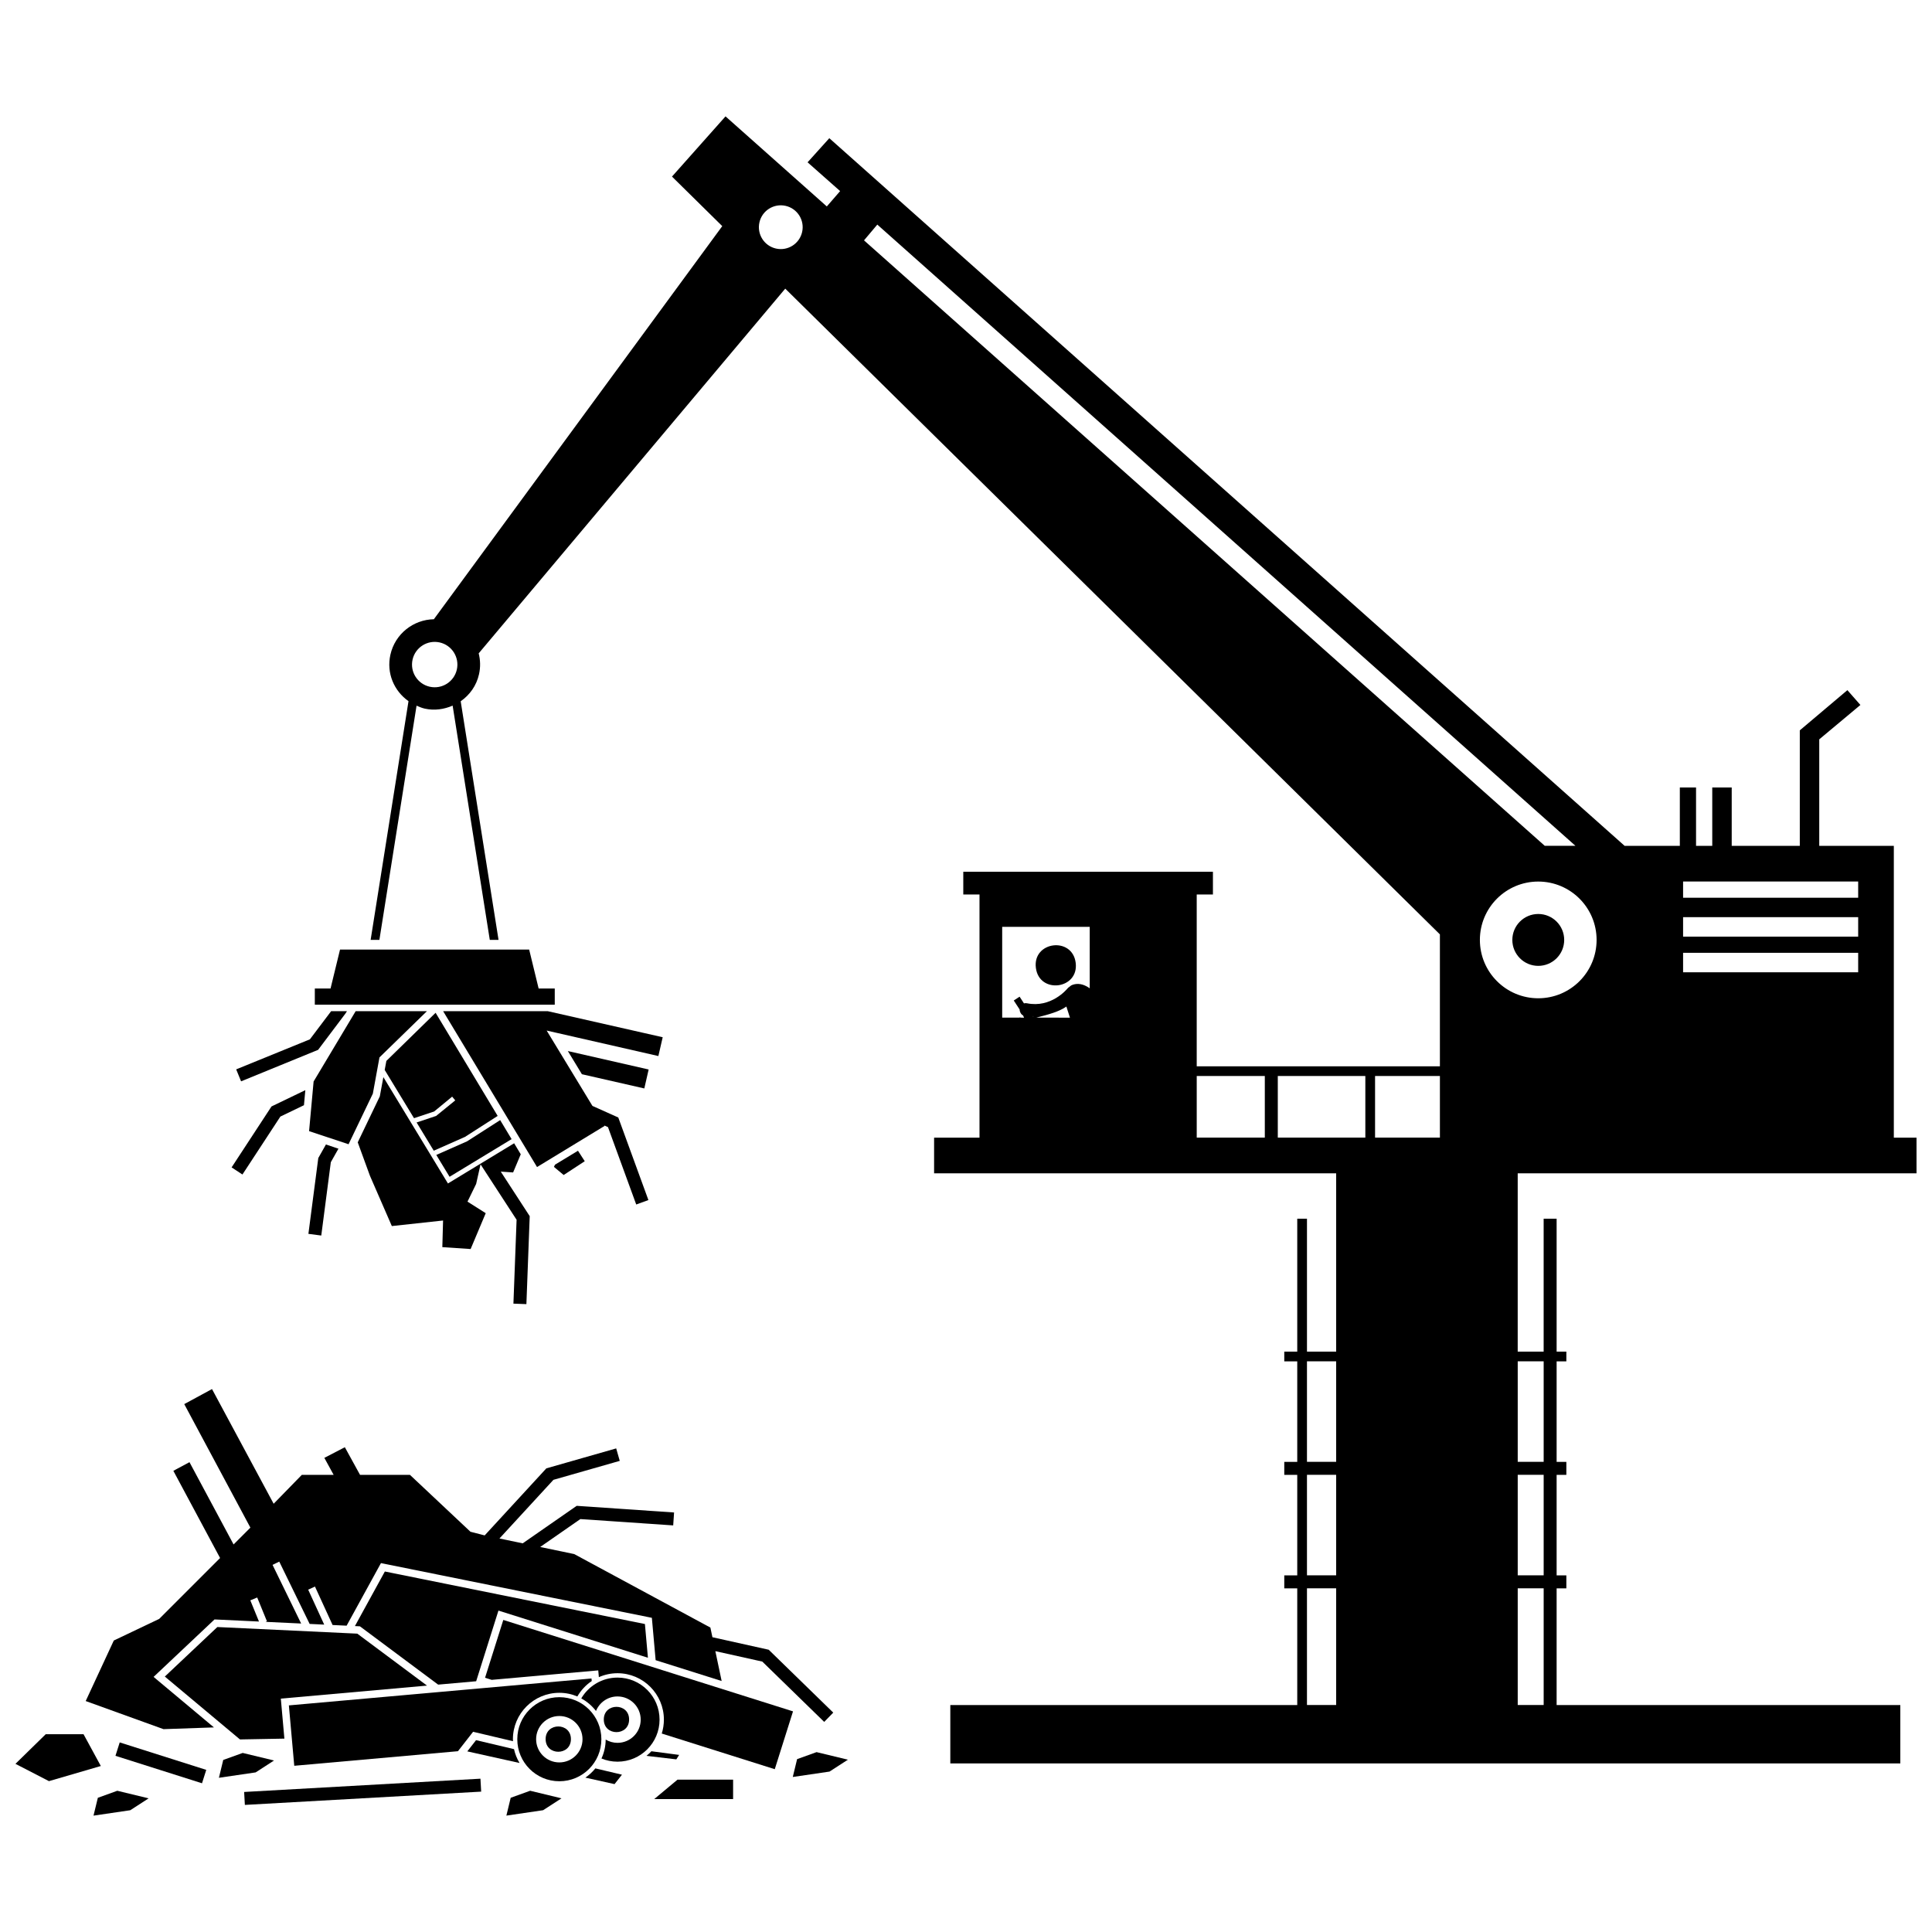
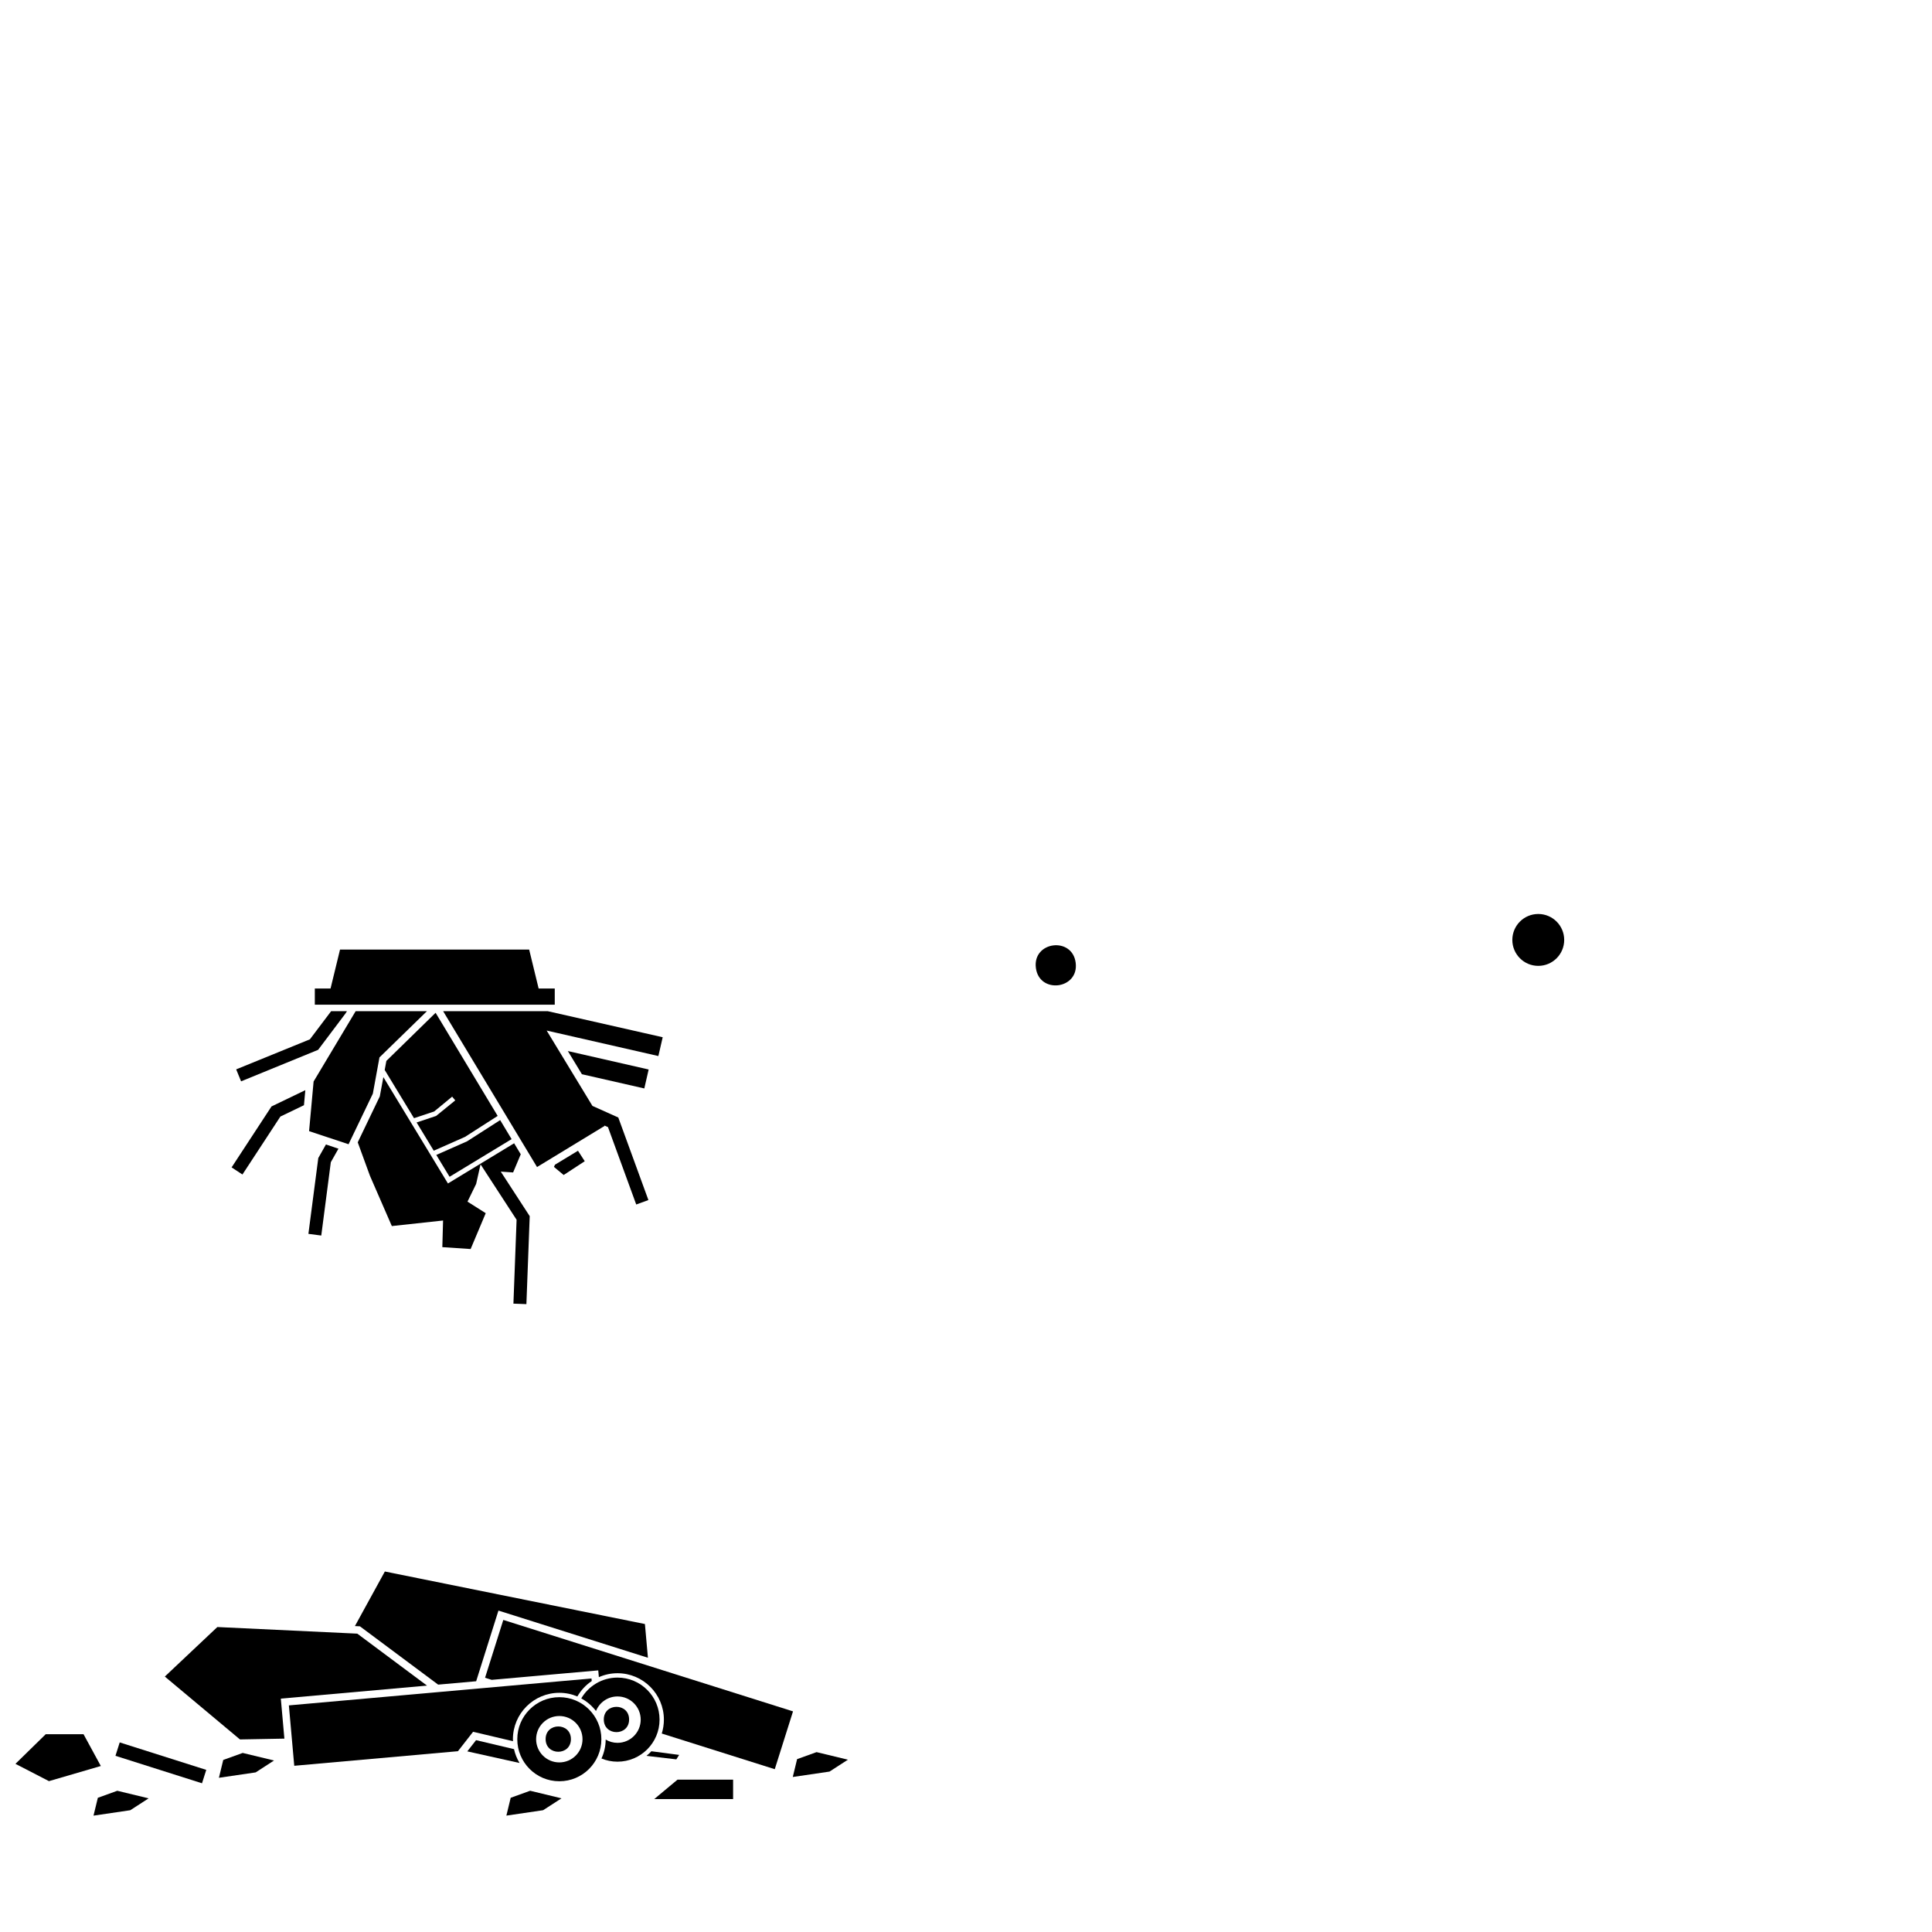
<svg xmlns="http://www.w3.org/2000/svg" width="800px" height="800px" version="1.1" viewBox="144 144 512 512">
  <defs>
    <clipPath id="b">
-       <path d="m242 174h409.9v438h-409.9z" />
+       <path d="m242 174h409.9h-409.9z" />
    </clipPath>
    <clipPath id="a">
      <path d="m148.09 603h22.906v14h-22.906z" />
    </clipPath>
  </defs>
  <path d="m290.8 453.24 2.578 2.148 5.586-3.652-1.793-2.777-6.098 3.699z" />
  <path d="m262.71 457.63-17.113-28.18-0.945 5.098-5.848 12.184 3.238 8.871 5.797 13.316 13.578-1.473-0.195 7.059 7.5 0.5 4-9.5-4.832-3.059 2.293-4.695 1.168-5.191 9.551 14.691-0.84 22.227 3.438 0.129 0.879-23.312-7.672-11.805 3.273 0.219 2.023-4.812-1.754-2.918z" />
  <path d="m314.75 432.45 1.148-5.023-21.414-4.887 3.727 6.141z" />
  <path d="m215.95 437.22-10.574 16.152 2.875 1.883 10.051-15.355 6.25-3.008 0.363-3.988z" />
  <path d="m228.35 450.89-2.621 20.094 3.41 0.445 2.531-19.434 2.023-3.582-3.32-1.109z" />
  <path d="m259.44 412.4-13.047 12.75-0.445 2.394 7.769 12.789 5.336-1.777 4.773-3.934 0.82 0.992-5.074 4.125-5.168 1.723 4.547 7.488 8.273-3.66 8.664-5.559z" />
  <path d="m279.58 445.88-3.031-5.039-8.762 5.617-8.164 3.613 3.516 5.789z" />
  <path d="m231.75 411.98-5.625 7.453-19.535 7.961 1.301 3.172 20.414-8.348 7.238-9.613 0.398-0.625z" />
  <path d="m261.44 411.98 24.879 41.297 17.891-10.887-0.066-0.125 0.977 0.434 0.426 1.172 7.059 19.336 3.227-1.18-7.981-21.875-3.672-1.648-3.18-1.426-12.129-19.969 2.684 0.613 26.918 6.141 1.148-4.984-30.434-6.898z" />
  <path d="m238.25 411.98-11.141 18.629-1.199 13.152 10.461 3.477 6.441-13.422 1.75-9.59 12.574-12.246z" />
  <path d="m234.11 395.65-2.512 10.312h-4.168v4.297h63.586v-4.297h-4.273l-2.508-10.312z" />
-   <path d="m216.52 542.51-16.336-30.395-7.356 3.988 17.527 32.734-4.453 4.461-11.688-21.809-4.273 2.293 12.383 23.109-16.137 16.137-12.031 5.727-7.445 16.039 20.621 7.449 13.367-0.461-16-13.387 16.152-15.227 11.781 0.555-2.297-5.621 1.828-0.746 2.578 6.301-0.367 0.148 9.434 0.445-7.578-15.539 1.777-0.867 8.051 16.512 3.859 0.184-4.246-9.262 1.797-0.824 4.672 10.191 3.719 0.176 9.098-16.582 0.715 0.145 71.078 14.355 1 11.227 17.492 5.519-1.668-7.914 12.441 2.766 16.406 15.984 2.398-2.461-17.105-16.664-14.918-3.316-0.539-2.559-36.086-19.477-9.016-1.879 10.645-7.394 24.605 1.676 0.23-3.426-25.805-1.762-14.312 9.941-6.16-1.285 14.305-15.547 17.578-5.023-0.945-3.305-18.508 5.289-16.348 17.77-3.766-0.973-16.039-15.078h-13.223l-4.023-7.32-5.434 2.82 2.461 4.5h-8.426z" />
  <path d="m239.38 574.99 20.734 15.453 10.074-0.895 5.906-18.727 39.613 12.5-0.797-8.938-68.918-13.918-7.934 14.461z" />
  <path d="m277.38 573.3-4.836 15.324 1.758 0.555 28.242-2.512 0.16 1.797c1.512-0.668 3.184-1.043 4.938-1.043 6.781 0 12.297 5.516 12.297 12.297 0 1.285-0.199 2.523-0.566 3.688l29.949 9.449 4.836-15.324z" />
  <g clip-path="url(#b)">
    <path d="m546.21 454.94h105.69v-9.453h-6.016v-77.332h-19.762v-28.223l10.906-9.109-3.449-3.926-12.613 10.652v30.605h-18.043v-15.465h-5.156v15.465h-4.297v-15.465h-4.297v15.465h-14.637l-210.76-187.53-5.758 6.391 8.625 7.625-3.527 4.07-26.844-23.871-14.188 15.957 13.324 13.129-76.43 104.18c-5.422 0.098-10.277 3.867-11.516 9.395-1.09 4.879 0.953 9.598 4.797 12.316l-10.035 63.258h2.32l9.848-62.062c0.695 0.301 1.422 0.613 2.188 0.785 2.57 0.574 5.129 0.172 7.375-0.797l9.844 62.074h2.32l-10.031-63.23c2.379-1.66 4.176-4.106 4.856-7.16 0.426-1.902 0.363-3.766-0.086-5.535l81.242-96.656 173.49 171.13v34.961h-64.445v-45.539h4.297v-6.016h-66.16v6.016h4.297v64.445h-12.031v9.453h106.55v47.258h-7.734v-35.23h-2.578v35.23h-3.438v2.578h3.438v26.637h-3.438v3.438h3.438v26.637h-3.438v3.438h3.438v30.934h-91.941v15.465h251.76v-15.465h-91.082v-30.934h2.578v-3.438h-2.578v-26.637h2.578v-3.438h-2.578v-26.637h2.578v-2.578h-2.578v-35.23h-3.438v35.23h-6.875zm-288.32-128.95c-3.242-0.723-5.281-3.941-4.559-7.18 0.723-3.242 3.941-5.281 7.18-4.559 3.242 0.723 5.281 3.941 4.559 7.18-0.723 3.242-3.938 5.285-7.18 4.559zm293.76 51.633c8.543 0 15.465 6.926 15.465 15.465 0 8.543-6.926 15.465-15.465 15.465-8.543 0-15.465-6.926-15.465-15.465 0-8.543 6.926-15.465 15.465-15.465zm38.387 18.887h46.398v5.156h-46.398zm46.398-4.297h-46.398v-5.156h46.398zm-46.398-14.605h46.398v4.297h-46.398zm-213.54-174.09 185.01 164.63h-8.133l-180.4-160.45zm-24.316-4.969c3.125 0.699 5.094 3.797 4.394 6.926-0.699 3.125-3.797 5.094-6.926 4.394-3.125-0.699-5.094-3.797-4.394-6.926 0.695-3.125 3.797-5.09 6.926-4.394zm173.41 246.93h-17.184v-16.324h17.184zm-19.762 0h-23.199v-16.324h23.199zm-91.41-31.793-0.07-0.105-0.164 0.105h-4.594v-24.059h23.199v16.281c-1.719-1.223-3.301-1.402-4.633-0.887-0.312 0.121-0.535 0.301-0.773 0.52-0.191 0.102-0.344 0.238-0.488 0.418-0.188 0.227-4.363 5.242-10.77 3.914-0.266-0.055-0.523-0.035-0.766 0.035l-1.156-1.777-1.547 1.012 1.539 2.356c0.016 0.609 0.375 1.34 0.926 1.602l0.266 0.59zm3.16-0.387c0.148 0.008 0.301 0.02 0.449 0.023h-0.434zm9.027-2.559c0.043 0.125 0.09 0.34 0.141 0.461 0.242 0.73 0.52 1.629 0.801 2.488l-8.922-0.004c3.394-0.859 6.113-1.617 7.981-2.945zm34.539 18.414h18.043v16.324h-18.043zm29.215 75.613h7.734v26.637h-7.734zm0 30.074h7.734v26.637h-7.734zm0 30.074h7.734v30.934h-7.734zm62.727 30.934h-6.875v-30.934h6.875zm0-34.371h-6.875v-26.637h6.875zm0-56.711v26.637h-6.875v-26.637z" />
  </g>
  <path d="m558.53 393.09c0 3.797-3.078 6.875-6.875 6.875-3.793 0-6.871-3.078-6.871-6.875s3.078-6.875 6.871-6.875c3.797 0 6.875 3.078 6.875 6.875" />
  <path d="m201.6 575.18-13.922 13.125 19.914 16.664 11.773-0.215-0.945-10.602 38.742-3.449-18.477-13.77z" />
  <path d="m300.75 588.81-80.195 7.137 1.426 16.004 43.379-3.863 4.016-5.148 10.578 2.5c-0.008-0.18-0.027-0.352-0.027-0.531 0-6.781 5.516-12.297 12.297-12.297 1.695 0 3.312 0.344 4.781 0.969 0.945-1.633 2.246-3.039 3.812-4.086z" />
  <path d="m317.37 620.78h20.91v-5.156h-14.73z" />
-   <path d="m306.86 616.81 1.969-2.5-7.051-1.668c-0.762 0.941-1.656 1.766-2.656 2.449z" />
  <path d="m270.16 605.16-2.32 2.973 13.844 3.078c-0.672-1.121-1.18-2.356-1.465-3.672z" />
  <path d="m323.23 610.25 0.75-1.18-7.356-0.969c-0.406 0.434-0.84 0.844-1.305 1.215z" />
-   <path d="m208.7 618.89 62.625-3.519 0.191 3.43-62.625 3.519z" />
  <path d="m174.6 609.31 1.125-3.551 22.934 7.277-1.125 3.551z" />
  <path d="m279.34 620.43-1.145 4.727 9.738-1.434 4.867-3.148-8.305-2.008z" />
  <path d="m183.39 620.58-8.305-2.008-5.156 1.863-1.148 4.727 9.742-1.434z" />
  <path d="m216.62 610.55-8.305-2.004-5.156 1.859-1.145 4.727 9.738-1.43z" />
  <path d="m355.24 610.19-1.145 4.727 9.738-1.43 4.871-3.152-8.309-2.004z" />
  <g clip-path="url(#a)">
    <path d="m170.72 612.01-4.582-8.422h-10.023l-8.02 7.848 8.879 4.586z" />
  </g>
  <path d="m318.79 599.72c0-6.152-4.988-11.141-11.145-11.141-4.098 0-7.668 2.219-9.605 5.516 1.527 0.824 2.852 1.969 3.906 3.332 0.91-2.258 3.117-3.852 5.699-3.852 3.394 0 6.148 2.754 6.148 6.148 0 3.394-2.754 6.148-6.148 6.148-1.145 0-2.215-0.32-3.133-0.867-0.012 1.789-0.414 3.484-1.117 5.016 1.309 0.543 2.746 0.844 4.25 0.844 6.156-0.004 11.145-4.992 11.145-11.145z" />
  <path d="m310.72 599.68c0 4.469-6.707 4.469-6.707 0s6.707-4.469 6.707 0" />
  <path d="m303.37 604.91c0-6.152-4.988-11.141-11.141-11.141-6.152 0-11.141 4.988-11.141 11.141 0 6.152 4.988 11.141 11.141 11.141 6.152 0.004 11.141-4.984 11.141-11.141zm-11.145 6.148c-3.394 0-6.148-2.754-6.148-6.148 0-3.394 2.754-6.148 6.148-6.148 3.394 0 6.148 2.754 6.148 6.148 0 3.398-2.754 6.148-6.148 6.148z" />
  <path d="m295.3 604.88c0 4.473-6.703 4.473-6.703 0 0-4.469 6.703-4.469 6.703 0" />
  <path d="m429.07 399.16c0.879 7.039-9.676 8.359-10.555 1.32-0.883-7.035 9.672-8.355 10.555-1.32" />
</svg>